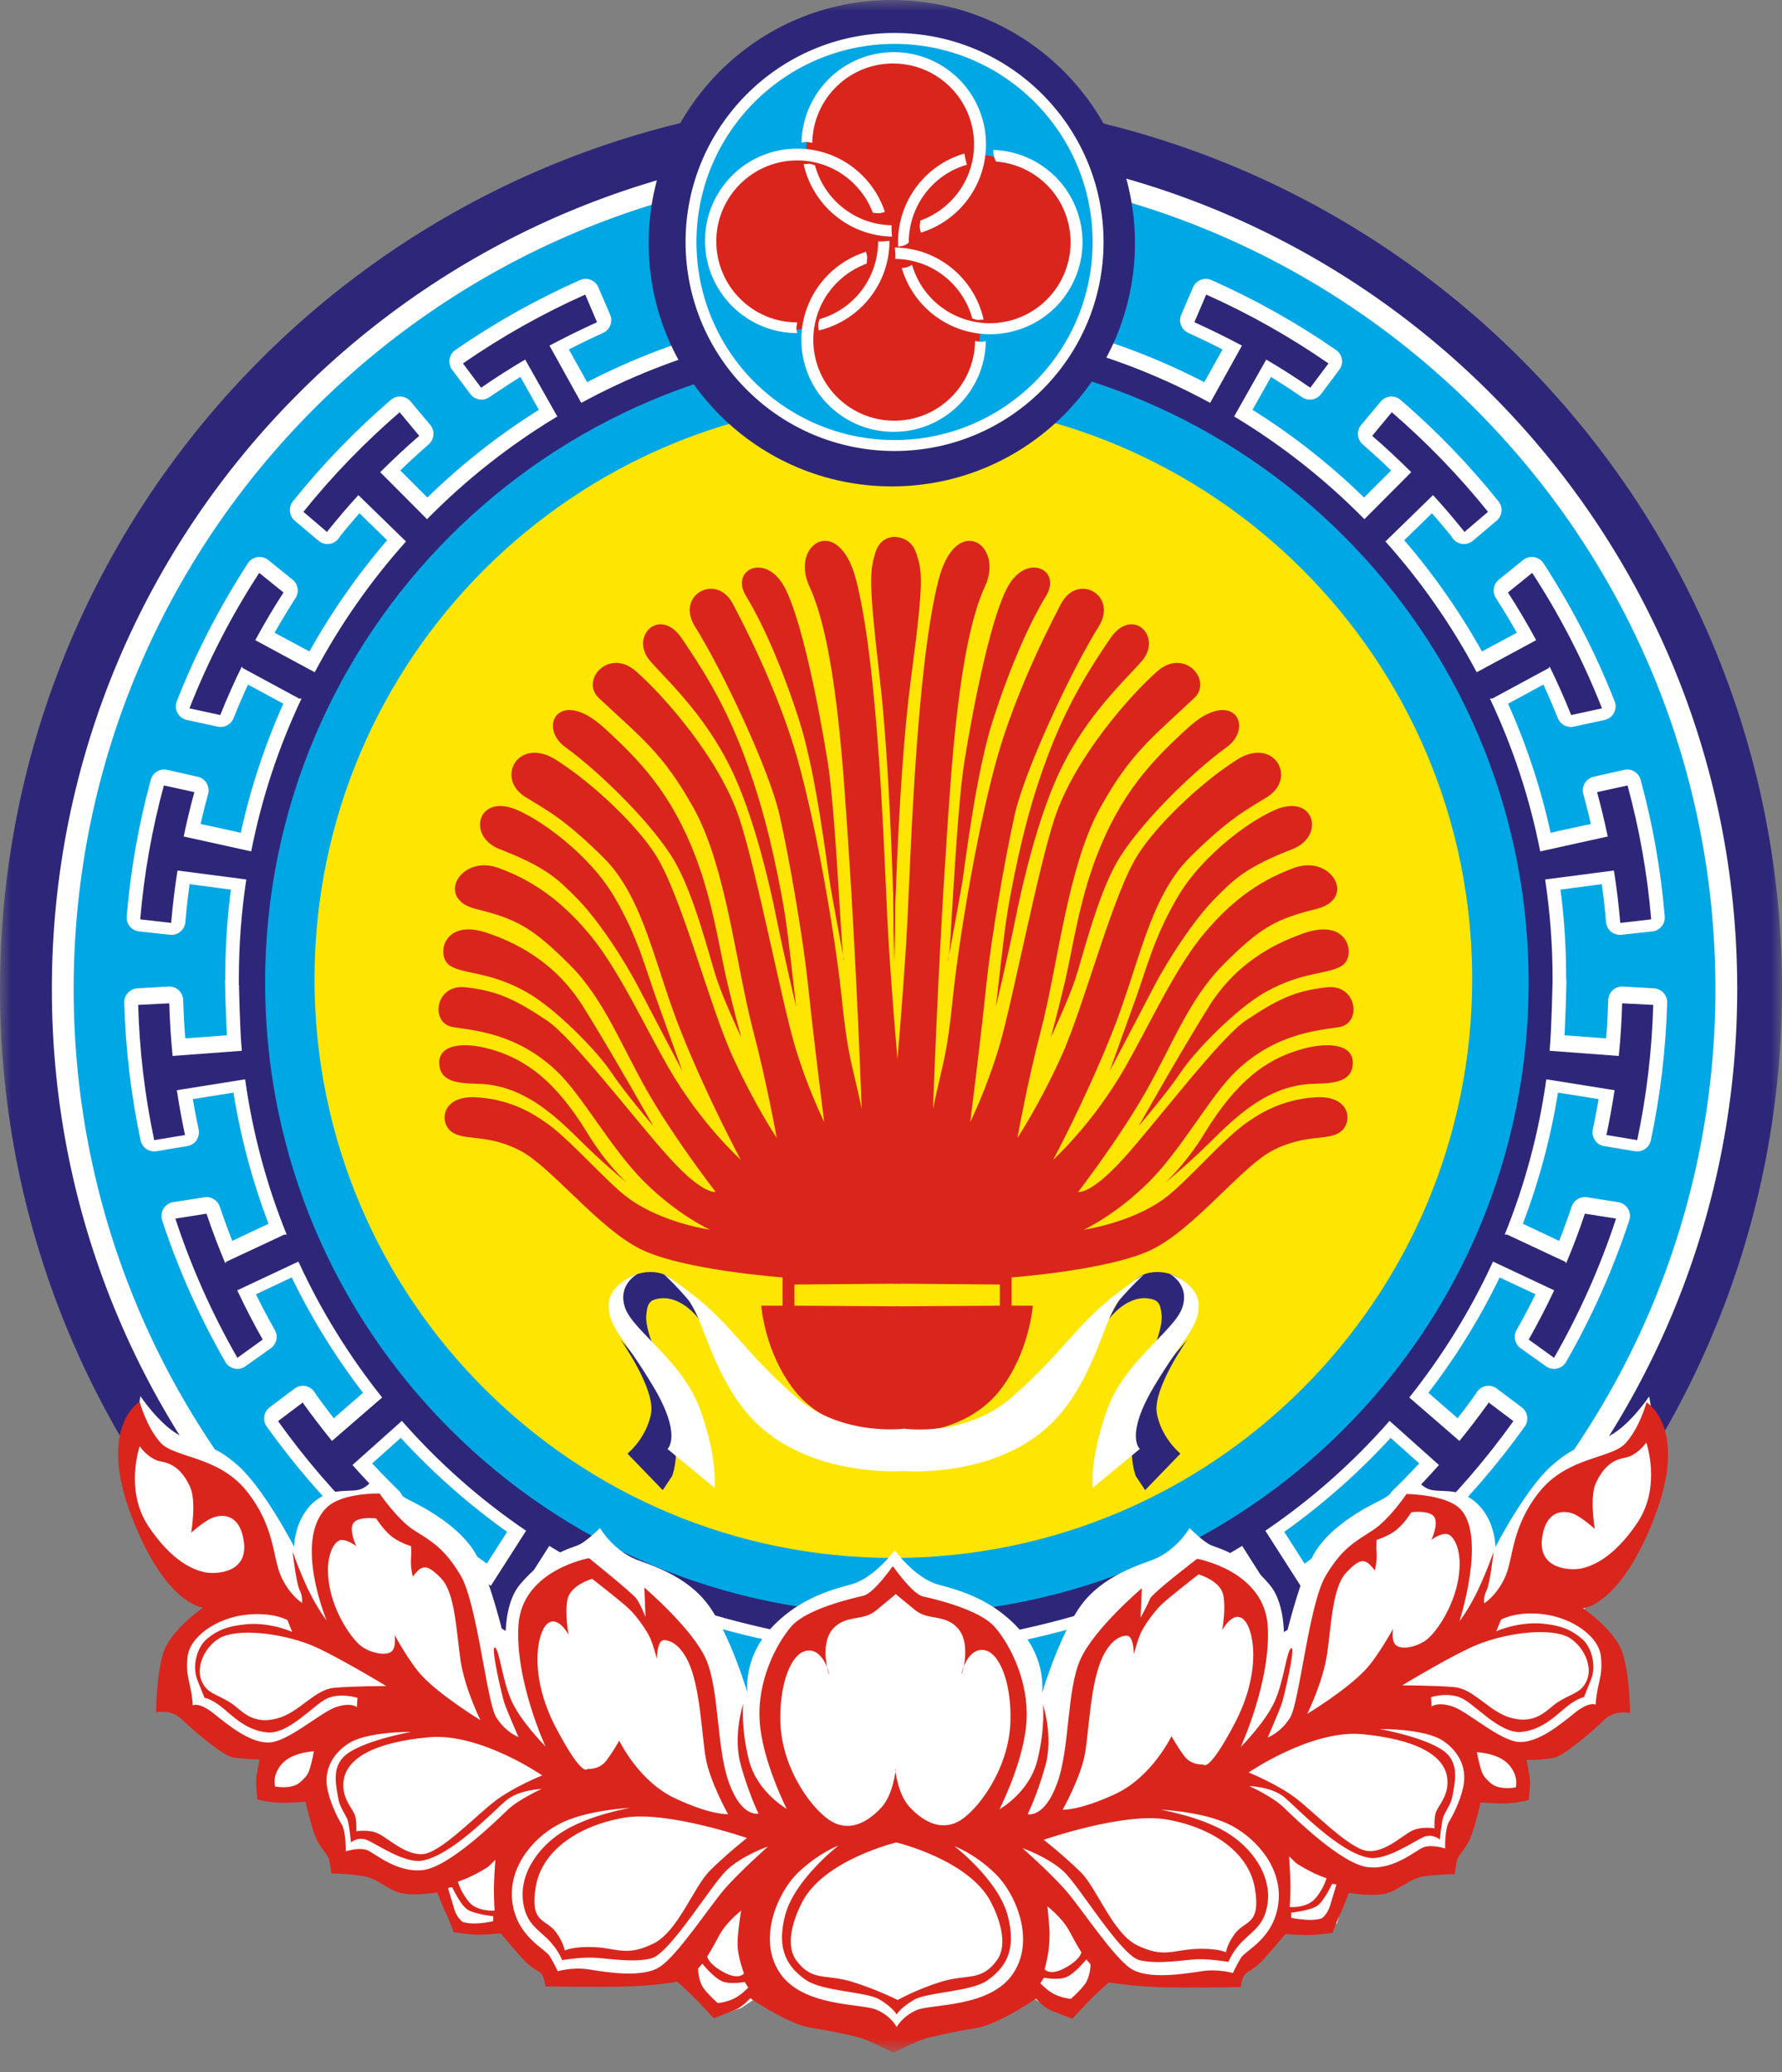
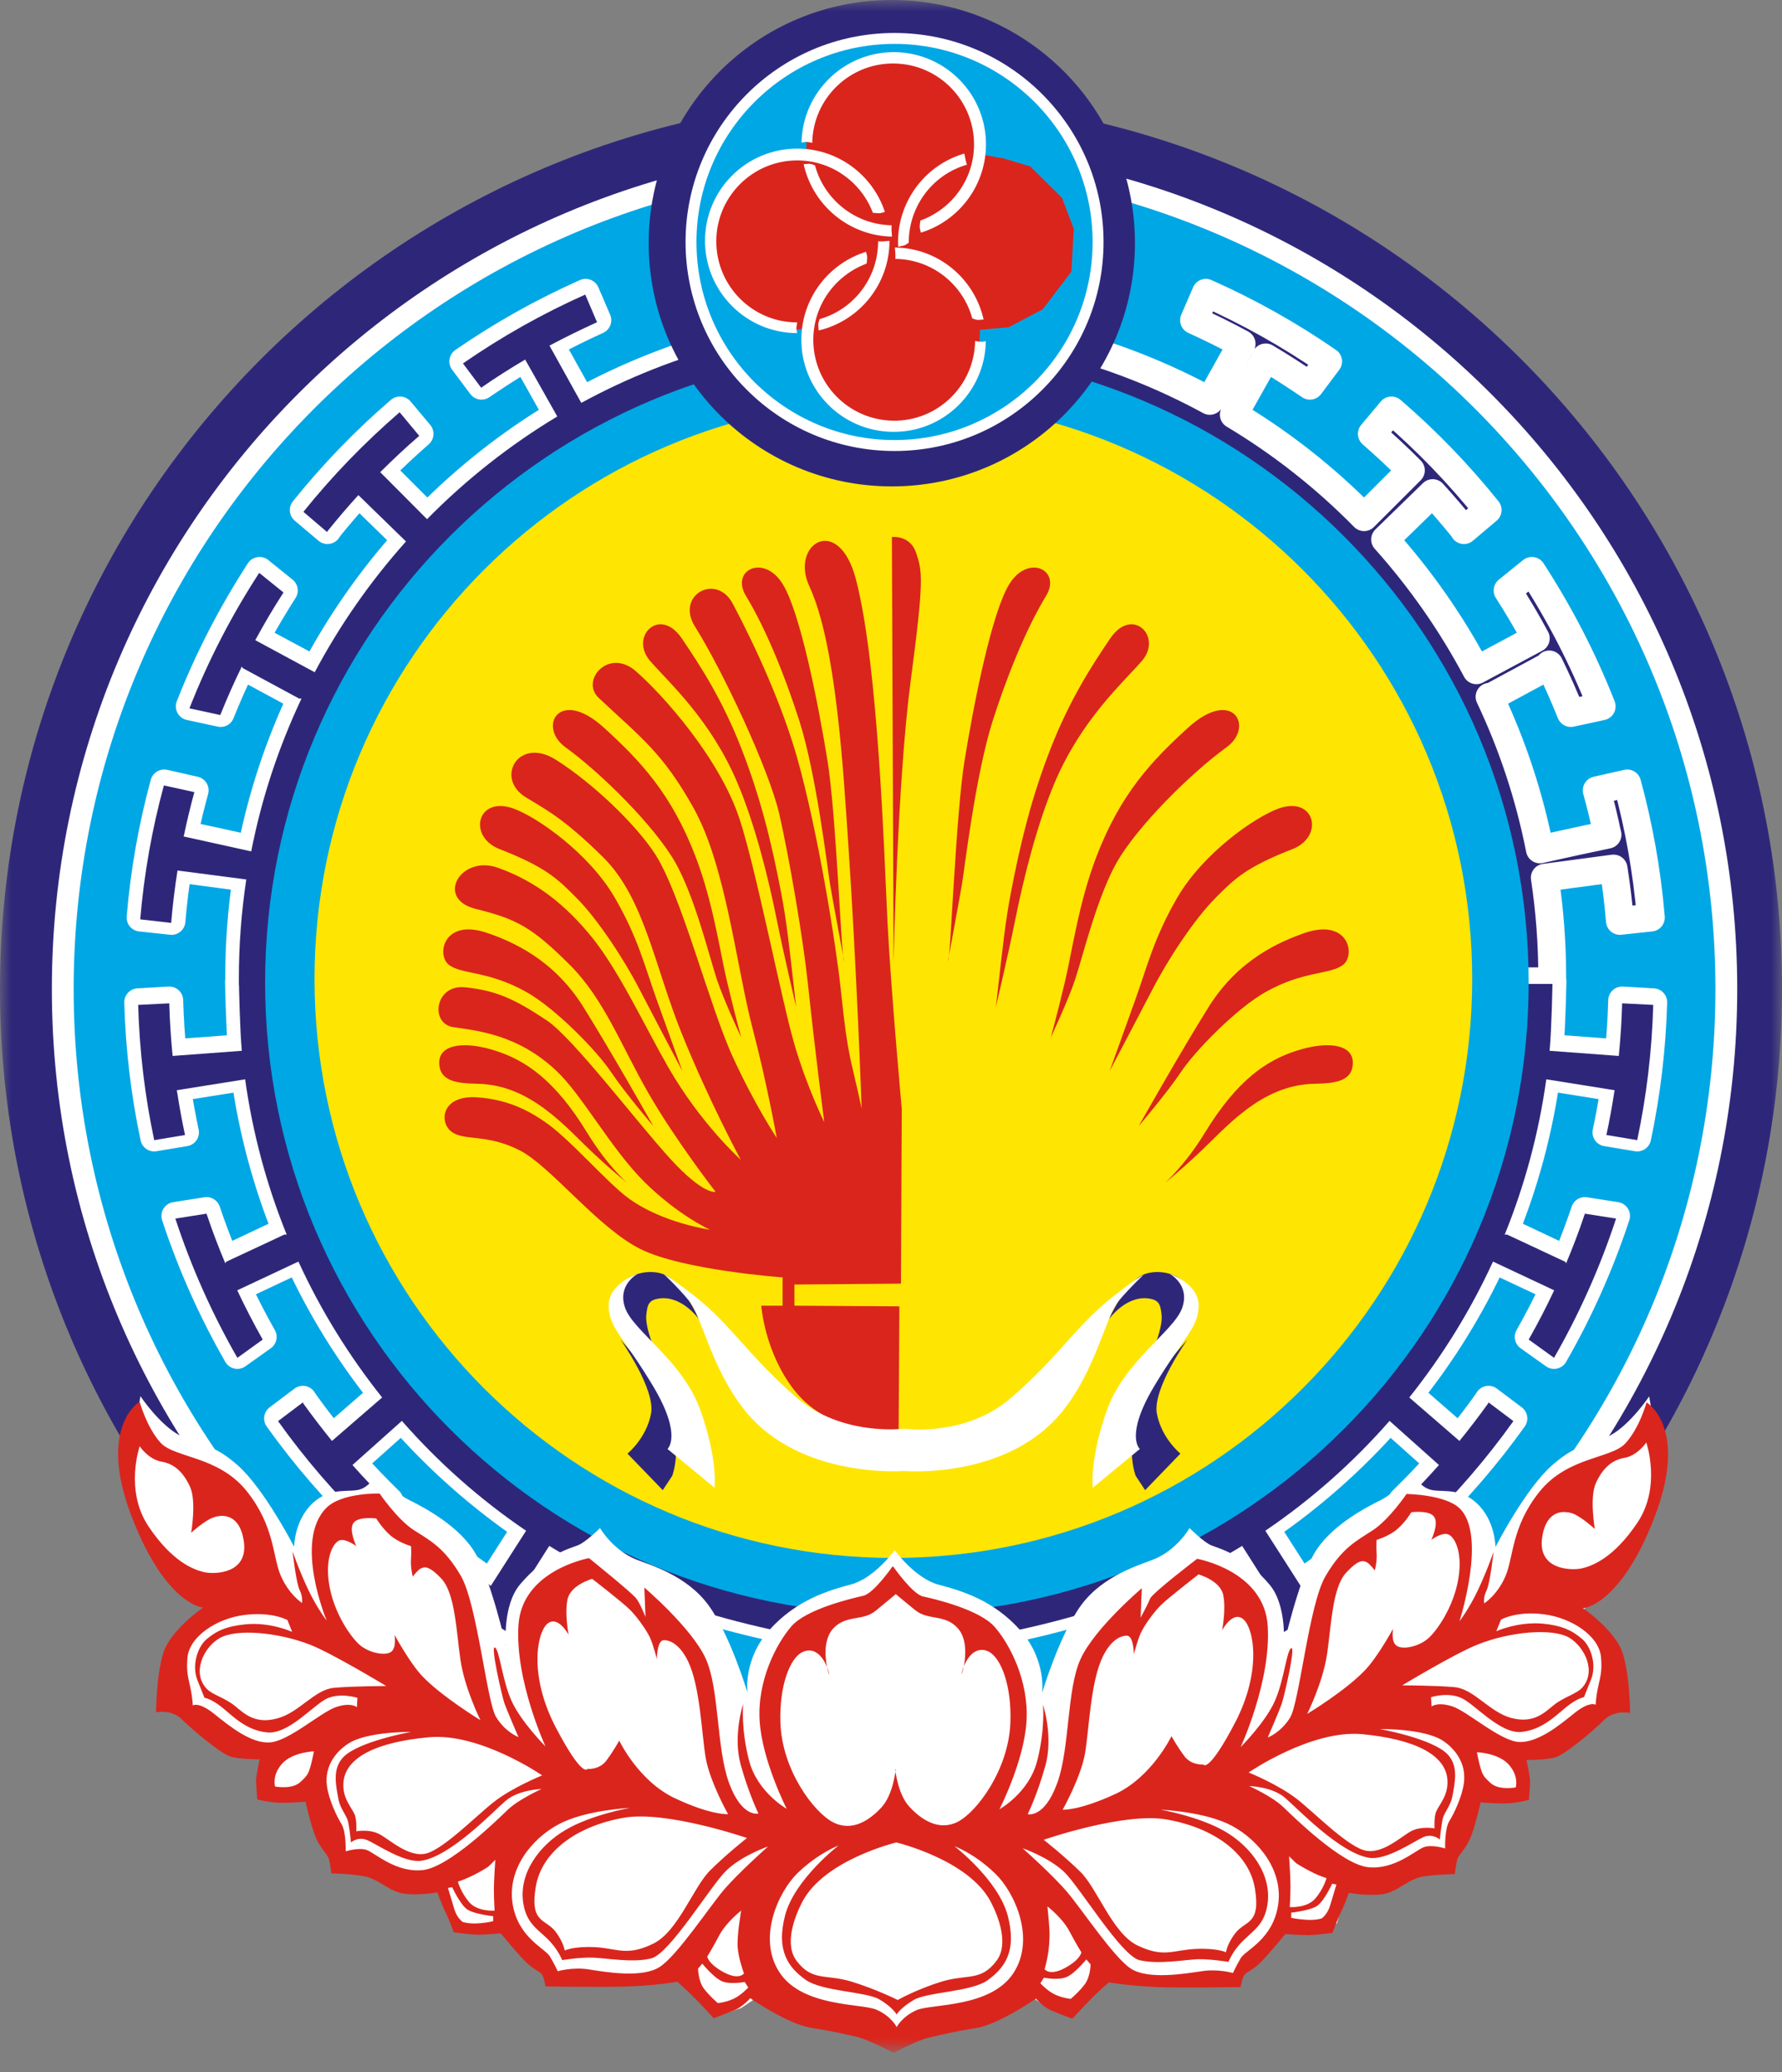
<svg xmlns="http://www.w3.org/2000/svg" width="80" height="93" viewBox="0 0 80 93" fill="none">
  <rect x="0" y="0" width="80" height="93" fill="#808080" stroke="none" />
  <mask id="mask0_887_40937" style="mask-type:luminance" maskUnits="userSpaceOnUse" x="0" y="0" width="80" height="93">
    <path d="M80 0H0V92.13H80V0Z" fill="white" />
  </mask>
  <g mask="url(#mask0_887_40937)">
    <path fill-rule="evenodd" clip-rule="evenodd" d="M80 44.39C80 66.47 62.092 84.371 40 84.371C17.909 84.371 0 66.47 0 44.39C0 22.31 17.909 4.4 40 4.4C62.092 4.4 80 22.31 80 44.39Z" fill="#2E2779" />
    <path fill-rule="evenodd" clip-rule="evenodd" d="M77.501 44.391C77.501 65.001 60.783 81.711 40.16 81.711C19.536 81.711 2.818 65.001 2.818 44.391C2.818 23.77 19.536 7.061 40.16 7.061C60.783 7.061 77.501 23.77 77.501 44.391Z" fill="#00A7E5" />
    <path fill-rule="evenodd" clip-rule="evenodd" d="M11.292 38.121C11.765 35.721 12.531 33.421 13.551 31.271L13.441 31.261L10.905 29.891L10.872 29.821C10.523 30.531 10.2 31.261 9.904 32.001L8.518 31.701C9.36 29.561 10.413 27.531 11.652 25.621L12.742 26.501C12.294 27.201 11.871 27.911 11.475 28.651L14.144 30.081C15.27 27.961 16.649 25.991 18.241 24.211L16.104 22.131C15.627 22.661 15.167 23.191 14.725 23.741C14.69 23.791 14.736 23.751 14.702 23.791L13.636 22.891C14.937 21.271 16.383 19.771 17.956 18.421L18.835 19.471C18.231 20.001 17.647 20.541 17.083 21.111L19.185 23.211C20.927 21.441 22.891 19.891 25.032 18.611L23.599 16.061L23.602 16.041C22.924 16.441 22.261 16.871 21.615 17.311L20.798 16.221C22.519 15.031 24.356 14.001 26.288 13.141L26.817 14.371C26.091 14.701 25.379 15.051 24.682 15.431L26.11 17.991C30.282 15.721 35.064 14.431 40.148 14.431L40.131 44.111H10.739C10.738 44.021 10.738 43.921 10.738 43.831C10.738 42.321 10.852 40.841 11.071 39.391L7.998 38.981H7.983C7.861 39.761 7.766 40.541 7.699 41.331L6.31 41.181C6.484 39.111 6.843 37.101 7.372 35.161L8.74 35.471C8.566 36.101 8.411 36.741 8.275 37.391L8.255 37.461L9.616 37.751L11.292 38.121Z" fill="#2E2779" stroke="white" stroke-width="1.25" stroke-linecap="round" stroke-linejoin="round" />
    <path d="M77.99 44.39C77.99 54.83 73.756 64.29 66.911 71.13C60.066 77.97 50.608 82.2 40.16 82.2C29.711 82.2 20.252 77.97 13.407 71.13C6.562 64.29 2.328 54.83 2.328 44.39C2.328 33.94 6.562 24.49 13.407 17.65C20.252 10.8 29.71 6.57 40.158 6.57C50.607 6.57 60.066 10.8 66.911 17.65C73.756 24.49 77.989 33.94 77.99 44.39ZM77.011 44.39C77.011 34.22 72.886 25.01 66.216 18.34C59.547 11.67 50.334 7.55 40.159 7.55C29.985 7.55 20.772 11.67 14.102 18.34C7.432 25.01 3.307 34.22 3.307 44.39C3.307 54.56 7.432 63.77 14.102 70.43C20.772 77.1 29.984 81.23 40.159 81.23C50.333 81.23 59.547 77.1 66.216 70.43C72.886 63.77 77.011 54.56 77.011 44.39Z" fill="white" />
    <path fill-rule="evenodd" clip-rule="evenodd" d="M11.005 48.321L9.311 48.591L7.935 48.811L7.951 48.871C8.05 49.531 8.169 50.181 8.306 50.821L6.923 51.051C6.505 49.081 6.26 47.051 6.203 44.981L7.599 44.901C7.621 45.701 7.671 46.491 7.75 47.271H7.764L10.856 47.041C10.763 46.051 10.728 44.041 10.728 44.041H26.258H40.206V73.811C35.13 73.521 28.695 71.751 24.659 69.251L23.088 71.731C23.763 72.151 24.454 72.541 25.16 72.901L24.561 74.111C22.681 73.141 20.906 72.001 19.255 70.721L20.132 69.671C20.752 70.161 21.39 70.621 22.045 71.061L22.042 71.041L23.617 68.581C21.553 67.171 19.679 65.511 18.041 63.651L15.823 65.631C16.354 66.231 16.907 66.801 17.48 67.361L16.542 68.361C15.048 66.921 13.689 65.351 12.482 63.661L13.597 62.821C13.629 62.861 13.586 62.821 13.618 62.861C14.028 63.441 14.457 64.001 14.903 64.551L17.155 62.591C15.666 60.731 14.401 58.691 13.397 56.501L10.651 57.791C11.004 58.541 11.386 59.281 11.794 60.001L10.656 60.811C9.527 58.841 8.59 56.751 7.872 54.571L9.272 54.351C9.526 55.101 9.807 55.851 10.115 56.581L10.152 56.511L12.761 55.281L12.871 55.291C11.975 53.081 11.341 50.741 11.005 48.321Z" fill="#2E2779" stroke="white" stroke-width="1.25" stroke-linecap="round" stroke-linejoin="round" />
    <path fill-rule="evenodd" clip-rule="evenodd" d="M11.278 38.211C11.75 35.801 12.516 33.511 13.536 31.351H13.426L10.891 29.981L10.857 29.911C10.509 30.621 10.185 31.351 9.889 32.091L8.504 31.791C9.345 29.651 10.398 27.611 11.637 25.711L12.727 26.591C12.279 27.281 11.856 28.001 11.46 28.731L14.129 30.171C15.255 28.051 16.634 26.081 18.226 24.301L16.089 22.221C15.612 22.741 15.153 23.281 14.71 23.831C14.675 23.871 14.722 23.831 14.687 23.881L13.621 22.971C14.922 21.351 16.368 19.861 17.941 18.501L18.821 19.561C18.217 20.081 17.632 20.631 17.069 21.191L19.171 23.301C20.912 21.531 22.876 19.981 25.018 18.691L23.584 16.151L23.588 16.131C22.909 16.531 22.246 16.951 21.6 17.401L20.783 16.311C22.504 15.121 24.341 14.081 26.273 13.221L26.803 14.461C26.077 14.791 25.364 15.141 24.668 15.511L26.095 18.081C30.267 15.811 35.049 14.521 40.133 14.521L40.116 44.201H10.724C10.723 44.101 10.723 44.011 10.723 43.921C10.723 42.411 10.837 40.921 11.057 39.471L7.983 39.071H7.969C7.846 39.841 7.751 40.631 7.684 41.421L6.295 41.261C6.469 39.201 6.829 37.191 7.357 35.251L8.725 35.551C8.551 36.191 8.396 36.831 8.26 37.481L8.241 37.541L9.601 37.841L11.278 38.211Z" fill="#2E2779" />
    <path fill-rule="evenodd" clip-rule="evenodd" d="M11.005 48.44L9.311 48.71L7.935 48.93L7.951 49C8.05 49.65 8.169 50.3 8.306 50.94L6.923 51.17C6.505 49.2 6.26 47.17 6.203 45.1L7.599 45.03C7.621 45.82 7.671 46.61 7.75 47.39H7.764L10.856 47.16C10.763 46.17 10.728 44.16 10.728 44.16H26.258H40.206V73.93C35.13 73.64 28.695 71.88 24.658 69.38L23.089 71.85C23.763 72.27 24.454 72.66 25.16 73.03L24.561 74.23C22.681 73.26 20.906 72.13 19.255 70.84L20.133 69.8C20.752 70.28 21.39 70.74 22.045 71.18L22.043 71.16L23.618 68.7C21.553 67.3 19.68 65.64 18.041 63.77L15.823 65.75C16.354 66.35 16.907 66.93 17.48 67.48L16.542 68.49C15.048 67.05 13.689 65.47 12.482 63.78L13.597 62.94C13.629 62.98 13.586 62.94 13.618 62.99C14.028 63.56 14.457 64.12 14.903 64.67L17.155 62.72C15.666 60.85 14.401 58.81 13.397 56.62L10.651 57.91C11.004 58.66 11.386 59.4 11.794 60.12L10.656 60.94C9.527 58.97 8.59 56.88 7.872 54.69L9.272 54.47C9.526 55.23 9.807 55.97 10.115 56.7L10.152 56.63L12.761 55.41H12.871C11.975 53.2 11.341 50.86 11.005 48.44Z" fill="#2E2779" />
    <path fill-rule="evenodd" clip-rule="evenodd" d="M69.13 38.121L70.806 37.751L72.167 37.461L72.147 37.391C72.012 36.741 71.856 36.101 71.682 35.471L73.051 35.161C73.579 37.101 73.938 39.111 74.113 41.181L72.723 41.331C72.657 40.541 72.562 39.761 72.439 38.981H72.424L69.351 39.391C69.57 40.841 69.684 42.321 69.684 43.831C69.684 43.921 69.684 44.021 69.683 44.111H40.292L40.274 14.431C45.358 14.431 50.14 15.721 54.312 17.991L55.74 15.431C55.043 15.051 54.331 14.701 53.605 14.371L54.135 13.141C56.067 14.001 57.904 15.031 59.624 16.221L58.807 17.311C58.161 16.871 57.498 16.441 56.82 16.041L56.823 16.061L55.39 18.611C57.531 19.891 59.496 21.441 61.237 23.211L63.339 21.111C62.775 20.541 62.191 20.001 61.587 19.471L62.467 18.421C64.039 19.771 65.485 21.271 66.786 22.891L65.72 23.791C65.686 23.751 65.732 23.791 65.698 23.741C65.255 23.191 64.796 22.661 64.318 22.131L62.181 24.211C63.773 25.991 65.152 27.961 66.279 30.081L68.947 28.651C68.552 27.911 68.129 27.201 67.681 26.501L68.77 25.621C70.009 27.531 71.063 29.561 71.904 31.701L70.519 32.001C70.222 31.261 69.899 30.531 69.551 29.821L69.517 29.891L66.982 31.261L66.871 31.271C67.891 33.421 68.657 35.721 69.13 38.121Z" fill="#2E2779" stroke="white" stroke-width="1.25" stroke-linecap="round" stroke-linejoin="round" />
    <path fill-rule="evenodd" clip-rule="evenodd" d="M69.418 48.321C69.082 50.741 68.448 53.081 67.551 55.291L67.662 55.281L70.271 56.511L70.308 56.581C70.616 55.851 70.897 55.101 71.151 54.351L72.551 54.571C71.832 56.751 70.896 58.841 69.766 60.811L68.628 60.001C69.037 59.281 69.419 58.541 69.772 57.791L67.026 56.501C66.022 58.691 64.756 60.731 63.268 62.591L65.52 64.551C65.966 64.001 66.394 63.441 66.805 62.861C66.837 62.821 66.793 62.861 66.825 62.821L67.941 63.661C66.733 65.351 65.374 66.921 63.881 68.361L62.943 67.361C63.516 66.801 64.069 66.231 64.599 65.631L62.382 63.651C60.743 65.511 58.87 67.171 56.805 68.581L58.38 71.041L58.378 71.061C59.032 70.621 59.67 70.161 60.29 69.671L61.167 70.721C59.517 72.001 57.742 73.141 55.862 74.111L55.263 72.901C55.969 72.541 56.66 72.151 57.334 71.731L55.764 69.251C51.727 71.751 45.292 73.521 40.217 73.811V44.041H54.165H69.695C69.695 44.041 69.659 46.051 69.567 47.041L72.658 47.271H72.673C72.751 46.491 72.802 45.701 72.823 44.901L74.219 44.981C74.162 47.051 73.917 49.081 73.5 51.051L72.117 50.821C72.254 50.181 72.373 49.531 72.472 48.871L72.487 48.811L71.112 48.591L69.418 48.321Z" fill="#2E2779" stroke="white" stroke-width="1.25" stroke-linecap="round" stroke-linejoin="round" />
-     <path fill-rule="evenodd" clip-rule="evenodd" d="M69.145 38.211L70.821 37.841L72.182 37.541L72.163 37.481C72.027 36.831 71.872 36.191 71.698 35.551L73.066 35.251C73.594 37.191 73.954 39.201 74.128 41.261L72.739 41.421C72.672 40.631 72.577 39.841 72.454 39.071H72.439L69.366 39.471C69.586 40.921 69.7 42.411 69.7 43.921C69.7 44.011 69.7 44.101 69.699 44.201H40.307L40.29 14.521C45.374 14.521 50.156 15.811 54.328 18.081L55.755 15.511C55.059 15.141 54.346 14.791 53.62 14.461L54.15 13.221C56.082 14.081 57.919 15.121 59.64 16.311L58.823 17.401C58.177 16.951 57.514 16.531 56.835 16.131L56.839 16.151L55.405 18.691C57.547 19.981 59.511 21.531 61.252 23.301L63.354 21.191C62.79 20.631 62.206 20.081 61.602 19.561L62.482 18.501C64.055 19.861 65.501 21.351 66.802 22.971L65.736 23.881C65.701 23.831 65.747 23.871 65.713 23.831C65.27 23.281 64.811 22.741 64.334 22.221L62.197 24.301C63.789 26.081 65.168 28.051 66.294 30.171L68.963 28.731C68.567 28.001 68.144 27.281 67.696 26.591L68.786 25.711C70.025 27.611 71.078 29.651 71.919 31.791L70.534 32.091C70.238 31.351 69.914 30.621 69.566 29.911L69.532 29.981L66.997 31.351H66.887C67.907 33.511 68.673 35.801 69.145 38.211Z" fill="#2E2779" />
    <path fill-rule="evenodd" clip-rule="evenodd" d="M69.418 48.44C69.082 50.86 68.448 53.2 67.551 55.41H67.662L70.271 56.63L70.308 56.7C70.616 55.97 70.897 55.23 71.151 54.47L72.551 54.69C71.832 56.88 70.896 58.97 69.766 60.94L68.628 60.12C69.037 59.4 69.419 58.66 69.772 57.91L67.026 56.62C66.022 58.81 64.756 60.85 63.268 62.72L65.52 64.67C65.966 64.12 66.394 63.56 66.805 62.99C66.837 62.94 66.793 62.98 66.825 62.94L67.941 63.78C66.733 65.47 65.374 67.05 63.881 68.49L62.943 67.48C63.516 66.93 64.069 66.35 64.599 65.75L62.382 63.77C60.743 65.64 58.87 67.3 56.805 68.7L58.38 71.16L58.378 71.18C59.033 70.74 59.67 70.28 60.29 69.8L61.167 70.84C59.517 72.13 57.742 73.26 55.862 74.23L55.263 73.03C55.969 72.66 56.66 72.27 57.334 71.85L55.764 69.38C51.728 71.88 45.292 73.64 40.217 73.93V44.16H54.165H69.695C69.695 44.16 69.659 46.17 69.567 47.16L72.658 47.39H72.673C72.751 46.61 72.802 45.82 72.823 45.03L74.219 45.1C74.162 47.17 73.917 49.2 73.5 51.17L72.117 50.94C72.254 50.3 72.373 49.65 72.472 49L72.487 48.93L71.112 48.71L69.418 48.44Z" fill="#2E2779" />
    <path fill-rule="evenodd" clip-rule="evenodd" d="M68.627 44.1C68.627 59.76 55.929 72.45 40.265 72.45C24.6 72.45 11.902 59.76 11.902 44.1C11.902 28.44 24.6 15.75 40.265 15.75C55.929 15.75 68.627 28.44 68.627 44.1Z" fill="#00A7E5" />
    <path fill-rule="evenodd" clip-rule="evenodd" d="M66.092 43.941C66.092 58.291 54.458 69.921 40.106 69.921C25.754 69.921 14.12 58.291 14.12 43.941C14.12 29.591 25.754 17.961 40.106 17.961C54.458 17.961 66.092 29.591 66.092 43.941Z" fill="#FFE502" />
    <path fill-rule="evenodd" clip-rule="evenodd" d="M40.448 57.61L35.664 57.65V58.6L40.377 58.63L40.341 64.34C40.341 64.34 37.33 64.51 35.664 62.4C34.32 60.69 34.176 58.6 34.176 58.6H35.133V57.33C35.133 57.33 30.668 57.01 28.755 56.06C26.841 55.11 24.715 52.33 23.333 51.63C21.81 50.85 20.792 51.24 20.231 50.76C19.719 50.33 19.825 49.13 21.451 49.25C22.994 49.36 23.975 50.02 24.432 50.33C25.551 51.07 27.261 53.1 28.259 53.81C29.782 54.9 31.873 55.19 31.873 55.19C31.873 55.19 30.448 54.55 28.923 53.04C27.398 51.52 26.139 49.14 24.958 48.04C23.227 46.42 21.424 46.26 20.357 46.1C19.289 45.95 19.516 44.16 20.888 44.31C22.261 44.46 23.048 44.8 24.538 45.79C25.707 46.56 28.548 50.31 30.066 51.98C31.584 53.65 32.125 53.49 32.125 53.49C32.125 53.49 30.329 51.18 29.109 49.06C27.889 46.94 27.125 44.84 25.566 43.29C23.881 41.61 23.179 41.24 21.349 40.79C19.519 40.33 20.688 38.34 22.366 38.95C24.043 39.55 25.373 40.58 26.593 42.09C27.813 43.61 28.967 46.1 29.99 47.88C31.448 50.43 33.255 52.05 33.255 52.05C33.255 52.05 31.819 49.4 30.6 46.37C29.38 43.34 28.922 40.31 27.093 38.49C25.263 36.68 24.467 36.32 23.585 35.77C22.214 34.91 23.28 33.04 24.958 34.1C26.635 35.16 28.587 37.04 29.428 38.36C30.597 40.19 31.837 45.12 32.9 47.44C33.898 49.62 34.87 51.07 34.87 51.07C34.87 51.07 34.428 48.6 33.802 46.22C33.042 43.32 32.597 38.87 31.129 36.25C29.747 33.78 28.79 33.12 26.877 31.32C26.042 30.54 27.322 29.06 28.542 30.12C29.762 31.18 32.298 34.03 33.192 36.73C33.946 39 35.087 44.9 35.664 46.87C36.242 48.84 37.004 50.36 37.004 50.36C37.004 50.36 36.598 47.26 36.267 44.13C36.054 42.13 35.456 38.62 34.991 36.56C34.536 34.55 32.434 30.08 31.199 28.12C30.314 26.71 32.156 25.69 32.9 27.1C33.982 29.14 35.133 31.71 35.784 34C36.701 37.23 37.526 42.3 37.767 44.6C38.074 47.55 38.189 47.43 38.682 49.75C38.682 49.75 38.463 43.46 38.074 37.76C37.856 34.57 37.538 28.9 36.337 26.32C35.452 24.42 37.649 23.01 38.428 26.01C39.435 29.87 39.693 38.39 39.845 41.42C39.998 44.45 40.483 49.76 40.483 49.76L40.448 57.61Z" fill="#DA251D" />
    <path fill-rule="evenodd" clip-rule="evenodd" d="M28.134 53.07C28.134 53.07 27.247 52.29 26.374 50.86C24.895 48.43 23.557 47.58 22.254 47.16C20.906 46.72 19.719 46.84 19.719 47.69C19.719 48.53 20.506 48.62 21.409 48.64C23.874 48.67 25.453 50.67 26.726 51.84C27.641 52.69 28.134 53.07 28.134 53.07Z" fill="#DA251D" />
    <path fill-rule="evenodd" clip-rule="evenodd" d="M29.331 50.541C29.331 50.541 27.359 47.051 26.162 45.151C24.83 43.041 22.974 42.251 21.902 41.881C19.895 41.171 19.566 42.891 20.176 43.321C20.775 43.741 21.937 43.571 23.627 44.521C24.933 45.251 26.796 47.161 27.43 48.111C28.064 49.061 29.331 50.541 29.331 50.541Z" fill="#DA251D" />
    <path fill-rule="evenodd" clip-rule="evenodd" d="M30.634 48.069C30.634 48.069 29.927 46.109 29.472 44.839C28.944 43.359 28.634 42.069 27.606 40.299C26.444 38.289 24.103 36.659 23.029 36.279C21.409 35.719 20.986 37.549 22.43 38.109C24.506 38.919 25.029 39.439 25.881 40.299C26.831 41.249 28.022 43.069 28.698 44.379C29.226 45.399 30.634 48.069 30.634 48.069Z" fill="#DA251D" />
    <path fill-rule="evenodd" clip-rule="evenodd" d="M33.275 46.559C33.275 46.559 32.993 45.539 32.641 44.059C32.319 42.709 32.026 40.539 31.232 38.459C30.141 35.609 28.737 34.139 27.113 32.659C25.106 30.829 24.12 32.619 25.387 33.539C26.979 34.689 29.391 37.079 30.317 38.709C31.197 40.259 31.842 42.929 32.183 43.959C32.5 44.909 33.275 46.559 33.275 46.559Z" fill="#DA251D" />
    <path fill-rule="evenodd" clip-rule="evenodd" d="M30.599 28.64C31.442 29.88 32.424 31.39 33.275 33.57C34.156 35.82 34.648 37.87 35.071 40.08C35.319 41.38 35.423 42.37 35.74 45.19C35.74 45.19 35.177 42.79 34.895 41.39C34.472 39.27 33.871 36.941 33.099 35.12C31.902 32.3 30.046 30.65 29.191 29.67C28.24 28.57 29.613 27.2 30.599 28.64Z" fill="#DA251D" />
    <path fill-rule="evenodd" clip-rule="evenodd" d="M37.889 43.111C37.783 43.221 37.547 36.591 37.149 34.141C36.727 31.531 35.922 27.481 35.142 26.221C34.297 24.841 32.783 25.581 33.487 26.741C34.443 28.321 35.29 30.491 35.882 32.341C36.656 34.771 37.149 38.991 37.255 39.631C37.36 40.261 37.889 43.111 37.889 43.111Z" fill="#DA251D" />
-     <path fill-rule="evenodd" clip-rule="evenodd" d="M40.247 24.1C40.247 24.1 39.533 24 39.296 24.81C39.05 25.65 38.979 26 39.507 30.55C40.035 35.09 40.18 43.22 40.18 43.22L40.247 24.1Z" fill="#DA251D" />
-     <path fill-rule="evenodd" clip-rule="evenodd" d="M40.133 57.61L44.886 57.65V58.6L40.203 58.63L40.238 64.34C40.238 64.34 43.231 64.51 44.886 62.4C46.222 60.69 46.365 58.6 46.365 58.6H45.415V57.33C45.415 57.33 49.851 57.01 51.752 56.06C53.654 55.11 55.767 52.33 57.14 51.63C58.653 50.85 59.666 51.24 60.223 50.76C60.731 50.33 60.626 49.13 59.01 49.25C57.477 49.36 56.502 50.02 56.048 50.33C54.936 51.07 53.236 53.1 52.246 53.81C50.731 54.9 48.654 55.19 48.654 55.19C48.654 55.19 50.07 54.55 51.585 53.04C53.101 51.52 54.352 49.14 55.525 48.04C57.246 46.42 59.037 46.26 60.098 46.1C61.158 45.95 60.933 44.16 59.569 44.31C58.206 44.46 57.423 44.8 55.943 45.79C54.781 46.56 51.958 50.31 50.45 51.98C48.941 53.65 48.404 53.49 48.404 53.49C48.404 53.49 50.188 51.18 51.401 49.06C52.613 46.94 53.372 44.84 54.922 43.29C56.595 41.61 57.293 41.24 59.112 40.79C60.93 40.33 59.768 38.34 58.101 38.95C56.435 39.55 55.113 40.58 53.9 42.09C52.688 43.61 51.542 46.1 50.525 47.88C49.077 50.43 47.281 52.05 47.281 52.05C47.281 52.05 48.707 49.4 49.919 46.37C51.131 43.34 51.586 40.31 53.404 38.49C55.222 36.68 56.013 36.32 56.889 35.77C58.252 34.91 57.192 33.04 55.525 34.1C53.859 35.16 51.92 37.04 51.084 38.36C49.922 40.19 48.689 45.12 47.633 47.44C46.641 49.62 45.676 51.07 45.676 51.07C45.676 51.07 46.115 48.6 46.737 46.22C47.492 43.32 47.934 38.87 49.394 36.25C50.767 33.78 51.717 33.12 53.619 31.32C54.448 30.54 53.176 29.06 51.964 30.12C50.752 31.18 48.232 34.03 47.343 36.73C46.593 39 45.46 44.9 44.886 46.87C44.312 48.84 43.555 50.36 43.555 50.36C43.555 50.36 43.959 47.26 44.287 44.13C44.499 42.13 45.093 38.62 45.555 36.56C46.008 34.55 48.097 30.08 49.323 28.12C50.203 26.71 48.372 25.69 47.633 27.1C46.557 29.14 45.415 31.71 44.767 34C43.856 37.23 43.036 42.3 42.797 44.6C42.492 47.55 42.378 47.43 41.888 49.75C41.888 49.75 42.105 43.46 42.492 37.76C42.708 34.57 43.025 28.9 44.218 26.32C45.098 24.42 42.914 23.01 42.14 26.01C41.139 29.87 40.883 38.39 40.732 41.42C40.58 44.45 40.098 49.76 40.098 49.76L40.133 57.61Z" fill="#DA251D" />
    <path fill-rule="evenodd" clip-rule="evenodd" d="M52.316 53.07C52.316 53.07 53.203 52.29 54.077 50.86C55.556 48.43 56.894 47.58 58.197 47.16C59.545 46.72 60.732 46.84 60.732 47.69C60.732 48.53 59.944 48.62 59.042 48.64C56.577 48.67 54.998 50.67 53.725 51.84C52.809 52.69 52.316 53.07 52.316 53.07Z" fill="#DA251D" />
    <path fill-rule="evenodd" clip-rule="evenodd" d="M51.119 50.539C51.119 50.539 53.091 47.049 54.288 45.149C55.62 43.039 57.476 42.259 58.548 41.879C60.555 41.179 60.883 42.889 60.273 43.319C59.675 43.749 58.513 43.569 56.823 44.519C55.517 45.249 53.654 47.159 53.02 48.109C52.386 49.059 51.119 50.539 51.119 50.539Z" fill="#DA251D" />
    <path fill-rule="evenodd" clip-rule="evenodd" d="M49.816 48.069C49.816 48.069 50.523 46.109 50.978 44.839C51.506 43.359 51.817 42.069 52.844 40.299C54.006 38.289 56.347 36.659 57.422 36.279C59.041 35.719 59.464 37.549 58.02 38.109C55.944 38.919 55.421 39.439 54.57 40.299C53.619 41.249 52.428 43.069 51.752 44.379C51.224 45.399 49.816 48.069 49.816 48.069Z" fill="#DA251D" />
    <path fill-rule="evenodd" clip-rule="evenodd" d="M47.175 46.559C47.175 46.559 47.457 45.539 47.809 44.059C48.13 42.709 48.423 40.539 49.217 38.459C50.309 35.609 51.713 34.139 53.337 32.659C55.344 30.829 56.33 32.619 55.062 33.539C53.471 34.689 51.059 37.079 50.133 38.709C49.253 40.259 48.608 42.929 48.267 43.959C47.95 44.909 47.175 46.559 47.175 46.559Z" fill="#DA251D" />
    <path fill-rule="evenodd" clip-rule="evenodd" d="M49.851 28.64C49.008 29.88 48.026 31.4 47.175 33.57C46.294 35.82 45.802 37.87 45.379 40.08C45.131 41.38 45.027 42.37 44.71 45.19C44.71 45.19 45.273 42.79 45.555 41.39C45.978 39.27 46.579 36.941 47.351 35.12C48.548 32.3 50.403 30.65 51.259 29.67C52.21 28.57 50.837 27.2 49.851 28.64Z" fill="#DA251D" />
    <path fill-rule="evenodd" clip-rule="evenodd" d="M42.562 43.111C42.667 43.221 42.903 36.591 43.301 34.141C43.723 31.531 44.528 27.481 45.308 26.221C46.153 24.841 47.667 25.581 46.963 26.741C46.007 28.321 45.16 30.491 44.569 32.341C43.794 34.771 43.301 38.991 43.195 39.631C43.09 40.261 42.562 43.111 42.562 43.111Z" fill="#DA251D" />
    <path fill-rule="evenodd" clip-rule="evenodd" d="M40.04 24.1C40.04 24.1 40.856 24 41.127 24.81C41.409 25.65 41.489 26 40.885 30.55C40.281 35.09 40.116 43.22 40.116 43.22L40.04 24.1Z" fill="#DA251D" />
    <path fill-rule="evenodd" clip-rule="evenodd" d="M50.952 10.91C50.952 16.94 46.065 21.83 40.037 21.83C34.008 21.83 29.121 16.94 29.121 10.91C29.121 4.89 34.008 0 40.037 0C46.065 0 50.952 4.89 50.952 10.91Z" fill="#2E2779" />
    <path fill-rule="evenodd" clip-rule="evenodd" d="M49.296 10.861C49.296 15.911 45.205 20 40.159 20C35.112 20 31.021 15.911 31.021 10.861C31.021 5.82 35.112 1.73 40.159 1.73C45.205 1.73 49.296 5.82 49.296 10.861Z" fill="#00A7E5" />
    <path d="M49.542 10.861C49.542 13.45 48.49 15.8 46.793 17.491C45.096 19.191 42.75 20.241 40.16 20.241H40.158C37.567 20.241 35.221 19.191 33.524 17.491C31.827 15.8 30.778 13.45 30.777 10.861C30.778 8.27 31.827 5.93 33.524 4.23C35.221 2.53 37.566 1.48 40.158 1.48C42.749 1.48 45.096 2.53 46.793 4.23C48.49 5.93 49.541 8.27 49.542 10.861ZM49.051 10.861C49.051 8.41 48.055 6.19 46.446 4.58C44.836 2.97 42.613 1.97 40.159 1.97C37.704 1.97 35.481 2.97 33.872 4.58C32.262 6.19 31.267 8.41 31.267 10.861C31.267 13.32 32.262 15.54 33.871 17.15C35.481 18.75 37.704 19.75 40.158 19.75H40.16C42.613 19.75 44.836 18.75 46.445 17.15C48.055 15.54 49.051 13.32 49.051 10.861Z" fill="white" />
    <path fill-rule="evenodd" clip-rule="evenodd" d="M37.888 3.289L36.726 4.659L36.216 5.929L36.198 6.879L35.3 7.049L33.874 7.469C33.874 7.469 32.923 8.229 32.871 8.279C32.818 8.339 32.008 9.899 31.973 9.969C31.937 10.039 32.026 12.049 32.026 12.119C32.026 12.189 33.117 13.559 33.117 13.559C33.117 13.559 34.596 14.509 34.684 14.569C34.772 14.619 35.652 14.809 35.652 14.809L36.198 14.729L36.462 16.639L37.202 17.859L38.258 18.669L39.755 19.139C39.755 19.139 40.723 19.129 40.793 19.129C40.864 19.129 42.395 18.539 42.395 18.539L43.381 17.509L43.927 16.129L43.997 14.799L45.283 14.689L46.814 13.879L48.1 12.189L48.205 10.269L47.677 8.879L46.251 7.469L45.054 7.109L43.909 6.909L43.857 5.499L42.924 3.869L41.128 2.689L39.314 2.619L37.888 3.289Z" fill="#DA251D" />
    <path fill-rule="evenodd" clip-rule="evenodd" d="M36.755 14.831C36.755 14.831 36.733 14.661 36.733 14.581C36.733 14.491 36.797 14.321 36.797 14.321C38.313 13.891 39.421 12.491 39.421 10.831C39.421 10.831 39.588 10.841 39.697 10.831C39.769 10.821 39.932 10.81 39.932 10.81C39.932 12.761 38.577 14.401 36.755 14.831Z" fill="white" />
    <path fill-rule="evenodd" clip-rule="evenodd" d="M35.79 14.95C33.504 14.95 31.65 13.09 31.65 10.81C31.65 8.52 33.504 6.67 35.79 6.67C37.626 6.67 39.182 7.86 39.725 9.51C39.725 9.51 39.551 9.57 39.466 9.57C39.382 9.57 39.186 9.55 39.186 9.55C38.667 8.18 37.342 7.2 35.789 7.2C33.783 7.2 32.157 8.83 32.157 10.83C32.157 12.84 33.783 14.47 35.789 14.47C35.789 14.47 35.753 14.66 35.753 14.73C35.753 14.81 35.79 14.95 35.79 14.95Z" fill="white" />
    <path fill-rule="evenodd" clip-rule="evenodd" d="M36.078 7.37C36.078 7.37 36.25 7.35 36.335 7.35C36.419 7.35 36.586 7.42 36.586 7.42C36.994 8.94 38.371 10.08 40.027 10.11C40.027 10.11 40.017 10.27 40.027 10.38C40.034 10.45 40.044 10.62 40.044 10.62C38.09 10.58 36.478 9.19 36.078 7.37Z" fill="white" />
    <path fill-rule="evenodd" clip-rule="evenodd" d="M35.984 6.4C36.027 4.12 37.916 2.3 40.203 2.34C42.488 2.39 44.307 4.27 44.263 6.56C44.228 8.39 43.005 9.93 41.342 10.441C41.342 10.441 41.288 10.261 41.29 10.181C41.291 10.091 41.318 9.9 41.318 9.9C42.698 9.4 43.698 8.1 43.727 6.55C43.765 4.54 42.171 2.89 40.165 2.85C38.159 2.811 36.502 4.4 36.464 6.41C36.464 6.41 36.269 6.371 36.196 6.371C36.123 6.371 35.984 6.4 35.984 6.4Z" fill="white" />
    <path fill-rule="evenodd" clip-rule="evenodd" d="M40.32 11.071C40.32 11.071 40.491 11.041 40.572 11.021C40.653 11.001 40.797 10.891 40.797 10.891C40.79 9.311 41.819 7.851 43.409 7.391C43.409 7.391 43.356 7.231 43.337 7.121C43.325 7.051 43.292 6.891 43.292 6.891C41.416 7.441 40.225 9.201 40.32 11.071Z" fill="white" />
-     <path fill-rule="evenodd" clip-rule="evenodd" d="M40.483 12.03C41.126 14.22 43.427 15.48 45.621 14.83C47.816 14.19 49.073 11.89 48.43 9.7C47.914 7.94 46.331 6.78 44.592 6.73C44.592 6.73 44.585 6.91 44.609 6.99C44.633 7.07 44.711 7.25 44.711 7.25C46.172 7.36 47.48 8.36 47.916 9.85C48.48 11.78 47.377 13.79 45.452 14.361C43.526 14.921 41.509 13.82 40.945 11.89C40.945 11.89 40.767 11.98 40.697 12C40.627 12.02 40.483 12.03 40.483 12.03Z" fill="white" />
    <path fill-rule="evenodd" clip-rule="evenodd" d="M44.157 14.339C44.157 14.339 43.985 14.359 43.9 14.359C43.816 14.359 43.649 14.289 43.649 14.289C43.233 12.769 41.851 11.639 40.195 11.619C40.195 11.619 40.203 11.449 40.193 11.339C40.185 11.269 40.174 11.109 40.174 11.109C42.129 11.129 43.748 12.509 44.157 14.339Z" fill="white" />
    <path fill-rule="evenodd" clip-rule="evenodd" d="M44.256 15.311C44.224 17.591 42.344 19.421 40.058 19.381C37.771 19.351 35.944 17.471 35.976 15.191C36.002 13.351 37.217 11.821 38.877 11.301C38.877 11.301 38.933 11.471 38.931 11.561C38.93 11.641 38.904 11.831 38.904 11.831C37.527 12.341 36.533 13.651 36.512 15.201C36.483 17.201 38.087 18.851 40.093 18.881C42.099 18.911 43.748 17.301 43.776 15.301C43.776 15.301 43.971 15.341 44.044 15.341C44.116 15.341 44.256 15.311 44.256 15.311Z" fill="white" />
    <path fill-rule="evenodd" clip-rule="evenodd" d="M30.176 66.239L29.754 66.879L28.169 65.239C28.169 65.239 29.014 64.559 29.226 63.449C29.437 62.339 27.853 60.119 27.853 60.119C27.853 60.119 29.364 61.799 29.807 62.759C30.757 64.819 30.176 66.239 30.176 66.239Z" fill="#2E2779" />
    <path fill-rule="evenodd" clip-rule="evenodd" d="M29.279 60.28C29.279 60.28 28.011 59.38 27.8 58.33C27.589 57.27 29.067 56.85 29.86 57.22C30.652 57.59 31.391 59.22 31.391 59.22C31.391 59.22 30.652 58.17 29.648 58.27C29.12 58.33 29.067 58.54 29.015 59.01C28.962 59.49 29.279 60.28 29.279 60.28Z" fill="#2E2779" />
    <path fill-rule="evenodd" clip-rule="evenodd" d="M50.986 66.239L51.408 66.879L52.993 65.239C52.993 65.239 52.148 64.559 51.937 63.449C51.725 62.339 53.31 60.119 53.31 60.119C53.31 60.119 51.799 61.799 51.355 62.759C50.405 64.819 50.986 66.239 50.986 66.239Z" fill="#2E2779" />
    <path fill-rule="evenodd" clip-rule="evenodd" d="M51.883 60.28C51.883 60.28 53.151 59.38 53.362 58.33C53.573 57.27 52.095 56.85 51.302 57.22C50.51 57.59 49.771 59.22 49.771 59.22C49.771 59.22 50.509 58.17 51.513 58.27C52.042 58.33 52.095 58.54 52.147 59.01C52.2 59.49 51.883 60.28 51.883 60.28Z" fill="#2E2779" />
    <path fill-rule="evenodd" clip-rule="evenodd" d="M32.078 66.77L29.965 65.03C29.965 65.03 30.652 64.45 29.331 62.23C28.011 60.02 27.324 59.59 27.324 58.59C27.324 57.59 28.645 57.16 28.645 57.16C28.645 57.16 27.694 57.64 28.064 58.7C28.433 59.75 30.652 61.07 31.444 63.29C32.236 65.51 32.078 66.77 32.078 66.77Z" fill="white" />
    <path fill-rule="evenodd" clip-rule="evenodd" d="M49.058 66.77L51.171 65.03C51.171 65.03 50.484 64.45 51.805 62.23C53.125 60.02 53.812 59.59 53.812 58.59C53.812 57.59 52.491 57.16 52.491 57.16C52.491 57.16 53.442 57.64 53.072 58.7C52.703 59.75 50.484 61.07 49.692 63.29C48.9 65.51 49.058 66.77 49.058 66.77Z" fill="white" />
    <path fill-rule="evenodd" clip-rule="evenodd" d="M47.681 63.359C49.212 61.469 49.635 59.079 50.216 58.389C50.797 57.709 51.325 57.229 51.325 57.229C51.325 57.229 51.212 57.229 50.11 58.079C48.315 59.449 47.689 60.739 45.41 62.719C43.35 64.519 40.591 64.119 40.591 64.119C40.591 64.119 37.791 64.489 35.731 62.699C33.452 60.709 32.826 59.419 31.031 58.049C29.929 57.209 29.816 57.199 29.816 57.199C29.816 57.199 30.344 57.679 30.925 58.369C31.506 59.049 31.929 61.439 33.46 63.329C35.943 66.389 40.591 66.019 40.591 66.019C40.591 66.019 45.199 66.419 47.681 63.359Z" fill="white" />
    <path fill-rule="evenodd" clip-rule="evenodd" d="M40.163 91.67L43.755 90.55L45.797 89.28L47.065 90.13L48.121 90.48L49.53 88.79L51.854 89.07L54.952 88.86L56.361 87.8L57.487 86.54L58.544 86.82L60.023 86.32L60.516 84.49L62.699 84.28L65.023 83.86L66.149 80.62L67.206 80.69L68.262 80.62L67.98 78.93L69.671 78.51L70.868 77.52L72.558 76.68L72.276 73.93L70.727 72.67L72.206 70.98L74.107 68.44L74.459 65.14L74.037 62.67C74.037 62.67 73.191 63.94 72.276 64.43C71.361 64.92 70.868 64.71 69.671 65.77C68.473 66.82 67.136 69.43 67.136 69.43C67.136 69.43 67.136 68.23 66.29 67.46C65.445 66.68 64.6 67.04 64.107 66.82C63.614 66.61 63.403 66.05 63.403 66.05C63.403 66.05 62.699 66.97 61.995 67.32C61.29 67.67 59.67 68.51 58.966 69.78C58.262 71.05 57.628 73.86 57.628 73.86C57.628 73.86 57.797 72.07 56.995 71.12C55.868 69.78 54.741 69.5 54.389 69.36C54.037 69.22 53.403 68.58 53.403 68.58C53.403 68.58 52.839 69.57 51.783 69.99C51.18 70.23 49.53 70.7 48.544 72.03C47.558 73.37 46.783 75.98 46.783 75.98C46.783 75.98 46.995 74.5 45.797 73.16C44.6 71.82 43.192 71.4 42.135 71.12C41.079 70.84 40.163 69.57 40.163 69.57L40.177 69.56C40.177 69.56 39.261 70.83 38.205 71.11C37.149 71.39 35.74 71.82 34.543 73.15C33.345 74.49 33.557 75.97 33.557 75.97C33.557 75.97 32.783 73.36 31.796 72.03C30.81 70.69 29.16 70.23 28.557 69.99C27.501 69.56 26.937 68.58 26.937 68.58C26.937 68.58 26.303 69.21 25.951 69.35C25.599 69.49 24.472 69.77 23.346 71.11C22.543 72.06 22.712 73.86 22.712 73.86C22.712 73.86 22.078 71.04 21.374 69.77C20.67 68.51 19.05 67.66 18.346 67.31C17.641 66.96 16.937 66.04 16.937 66.04C16.937 66.04 16.726 66.61 16.233 66.82C15.74 67.03 14.895 66.68 14.05 67.45C13.205 68.23 13.205 69.42 13.205 69.42C13.205 69.42 11.867 66.82 10.669 65.76C9.472 64.71 8.979 64.92 8.064 64.42C7.149 63.93 6.304 62.66 6.304 62.66L5.881 65.13L6.233 68.44L8.134 70.97L9.613 72.66L8.064 73.93L7.782 76.67L9.472 77.52L10.669 78.5L12.36 78.93L12.078 80.62L13.135 80.69L14.191 80.62L15.317 83.85L17.641 84.28L19.825 84.49L20.318 86.32L21.797 86.81L22.853 86.53L23.979 87.8L25.388 88.85L28.487 89.06L30.811 88.78L32.219 90.47L33.275 90.12L34.543 89.27L36.585 90.54L40.177 91.66L40.163 91.67Z" fill="white" />
    <path fill-rule="evenodd" clip-rule="evenodd" d="M40.07 92.11C40.07 92.11 38.961 91.53 38.486 91.42C38.011 91.31 37.377 91.16 36.373 91C35.37 90.84 33.68 89.68 33.68 89.68C33.68 89.68 33.363 90.05 32.993 90.21C32.623 90.36 32.042 90.58 32.042 90.58C32.042 90.58 31.514 90 31.144 89.63C30.775 89.26 30.405 88.94 30.405 88.94C30.405 88.94 29.56 89.1 28.292 89.15C27.025 89.2 24.489 89.15 24.489 89.15C24.489 89.15 24.437 88.78 24.331 88.62C24.225 88.46 23.961 88.41 23.591 88.04C23.222 87.67 22.482 86.77 22.482 86.77C22.482 86.77 21.849 86.83 21.479 86.83C21.109 86.83 20.37 86.72 20.37 86.72C20.37 86.72 20.158 86.14 20 85.82C19.842 85.51 19.63 84.93 19.63 84.93C19.63 84.93 18.785 85.09 18.099 84.98C17.412 84.87 16.989 84.29 16.25 84.19C15.51 84.08 14.877 84.08 14.877 84.08C14.877 84.08 14.824 83.66 14.771 83.45C14.718 83.24 14.401 82.97 14.19 82.5C13.979 82.02 13.715 80.86 13.715 80.86C13.715 80.86 13.187 80.91 12.658 80.91C12.13 80.91 11.549 80.76 11.549 80.76C11.549 80.76 11.496 80.12 11.496 79.91C11.496 79.7 11.655 78.96 11.655 78.96C11.655 78.96 10.81 78.96 10.387 78.85C9.965 78.75 8.644 77.64 8.169 77.17C7.694 76.69 7.007 76.85 7.007 76.85C7.007 76.85 7.007 75.26 7.324 74.21C7.641 73.15 9.12 72.15 9.12 72.15C9.12 72.15 7.429 72.04 5.898 68.03C4.366 64.02 6.268 62.91 6.268 62.91C6.268 62.91 6.584 64.07 7.218 64.76C7.852 65.44 9.806 65.34 11.074 66.92C12.342 68.51 12.236 69.88 12.606 70.72C12.975 71.57 13.556 71.94 13.556 71.94C13.556 71.94 13.609 71.67 13.451 71.36C13.292 71.04 13.134 69.62 13.134 69.62C13.134 69.62 13.398 70.41 13.82 71.31C14.243 72.2 14.665 72.73 14.665 72.73C14.665 72.73 13.16 69.14 14.665 67.66C15.366 66.98 17.042 67.03 17.042 67.03C17.042 67.03 17.834 68.19 18.574 68.67C19.313 69.14 19.947 69.46 20.687 70.72C21.426 71.99 21.849 76.37 22.271 77.06C22.694 77.75 23.275 77.96 23.275 77.96C23.275 77.96 22.746 76.74 22.641 76.43C22.535 76.11 22.007 73.84 22.218 73.94C22.43 74.05 22.535 75.37 22.958 76.32C23.38 77.27 24.489 78.38 24.489 78.38C24.489 78.38 23.116 75.42 23.275 72.94C23.433 70.46 26.444 69.93 26.444 69.93C26.444 69.93 28.354 71.47 28.556 71.73C28.733 71.95 28.979 72.57 28.979 72.57L28.926 71.25C28.926 71.25 31.039 73.05 31.673 74.42C32.306 75.79 32.148 78.43 32.729 80.02C33.31 81.6 34.049 81.39 34.049 81.39C34.049 81.39 33.627 80.54 33.257 79.22C32.887 77.9 33.363 76.48 33.363 76.48C33.363 76.48 33.257 77.59 33.627 79.01C33.997 80.44 35.317 81.18 35.317 81.18C35.317 81.18 34.208 79.01 34.102 77.22C33.997 75.42 34.842 73.79 35.528 72.99C36.215 72.2 38.275 71.73 38.75 71.62C39.225 71.52 40.07 70.3 40.07 70.3L40.116 70.33C40.116 70.33 40.961 71.54 41.436 71.65C41.912 71.75 43.971 72.23 44.658 73.02C45.345 73.81 46.19 75.45 46.084 77.24C45.979 79.04 44.869 81.2 44.869 81.2C44.869 81.2 46.19 80.47 46.56 79.04C46.929 77.61 46.824 76.51 46.824 76.51C46.824 76.51 47.299 77.93 46.929 79.25C46.56 80.57 46.137 81.42 46.137 81.42C46.137 81.42 46.876 81.63 47.457 80.04C48.038 78.46 47.88 75.82 48.514 74.45C49.147 73.07 51.26 71.28 51.26 71.28L51.207 72.6C51.207 72.6 51.524 72.02 51.63 71.75C51.736 71.49 53.743 69.96 53.743 69.96C53.743 69.96 56.753 70.49 56.912 72.97C57.07 75.45 55.697 78.41 55.697 78.41C55.697 78.41 56.806 77.3 57.229 76.35C57.651 75.4 57.757 74.08 57.968 73.97C58.179 73.87 57.651 76.14 57.545 76.45C57.44 76.77 56.912 77.98 56.912 77.98C56.912 77.98 57.493 77.77 57.915 77.09C58.338 76.4 58.76 72.02 59.5 70.75C60.239 69.48 60.873 69.17 61.612 68.69C62.352 68.22 63.144 67.05 63.144 67.05C63.144 67.05 64.871 67.07 65.521 67.69C66.774 68.88 65.521 72.76 65.521 72.76C65.521 72.76 65.943 72.23 66.366 71.33C66.788 70.43 67.052 69.64 67.052 69.64C67.052 69.64 66.894 71.07 66.736 71.38C66.577 71.7 66.63 71.96 66.63 71.96C66.63 71.96 67.211 71.6 67.581 70.75C67.951 69.91 67.845 68.53 69.112 66.95C70.38 65.37 72.334 65.47 72.968 64.78C73.602 64.1 73.919 62.94 73.919 62.94C73.919 62.94 75.82 64.05 74.288 68.06C72.757 72.07 71.067 72.18 71.067 72.18C71.067 72.18 72.546 73.18 72.862 74.24C73.179 75.29 73.179 76.88 73.179 76.88C73.179 76.88 72.493 76.72 72.017 77.19C71.542 77.67 70.221 78.78 69.799 78.88C69.377 78.99 68.531 78.99 68.531 78.99C68.531 78.99 68.69 79.73 68.69 79.94C68.69 80.15 68.637 80.78 68.637 80.78C68.637 80.78 68.056 80.94 67.528 80.94C67 80.94 66.471 80.89 66.471 80.89C66.471 80.89 66.207 82.05 65.996 82.52C65.785 83 65.468 83.26 65.415 83.47C65.362 83.69 65.31 84.11 65.31 84.11C65.31 84.11 64.676 84.11 63.936 84.21C63.197 84.32 62.774 84.9 62.088 85.01C61.401 85.11 60.556 84.95 60.556 84.95C60.556 84.95 60.345 85.53 60.186 85.85C60.028 86.17 59.817 86.75 59.817 86.75C59.817 86.75 59.077 86.85 58.707 86.85C58.338 86.85 57.704 86.8 57.704 86.8C57.704 86.8 56.964 87.7 56.595 88.07C56.225 88.44 55.961 88.49 55.855 88.65C55.75 88.81 55.697 89.18 55.697 89.18C55.697 89.18 53.162 89.23 51.894 89.18C50.627 89.12 49.781 88.97 49.781 88.97C49.781 88.97 49.412 89.28 49.042 89.65C48.672 90.02 48.144 90.6 48.144 90.6C48.144 90.6 47.563 90.39 47.193 90.23C46.824 90.07 46.507 89.7 46.507 89.7C46.507 89.7 44.817 90.87 43.813 91.02C42.81 91.18 42.176 91.34 41.7 91.45C41.225 91.55 40.116 92.13 40.116 92.13L40.07 92.11ZM6.271 64.91C6.271 64.91 5.583 66.88 6.664 68.5C7.746 70.12 8.729 70.46 9.172 70.56C9.614 70.66 11.184 70.65 10.941 69.14C10.745 67.91 9.958 67.96 9.565 68.11C9.172 68.25 8.582 68.79 8.582 68.79C8.582 68.79 8.827 67.37 8.532 66.73C8.237 66.09 7.844 65.7 7.254 65.6C6.664 65.5 6.271 64.91 6.271 64.91ZM72.924 65.43C72.334 65.53 71.941 65.92 71.645 66.56C71.35 67.2 71.596 68.62 71.596 68.62C71.596 68.62 71.006 68.08 70.613 67.93C70.22 67.79 69.433 67.74 69.237 68.97C68.994 70.48 70.564 70.49 71.006 70.39C71.449 70.29 72.432 69.95 73.514 68.33C74.595 66.71 73.907 64.74 73.907 64.74C73.907 64.74 73.514 65.33 72.924 65.43ZM21.567 77.2C21.567 77.2 20.854 75.77 20.669 74.48C20.484 73.19 20.431 71.52 19.824 70.86C19.216 70.21 19.032 70.34 18.899 70.39C18.767 70.44 18.53 70.76 18.53 70.76C18.53 70.76 18.424 70.34 18.45 69.99C18.477 69.65 18.45 69.39 18.45 69.39C18.45 69.39 17.896 69.23 17.526 68.91C17.157 68.59 16.892 68.15 16.892 68.15C16.892 68.15 16.074 68.04 15.862 68.36C15.651 68.67 15.995 69.39 15.995 69.39C15.995 69.39 15.572 69.07 15.281 69.12C14.991 69.18 14.569 69.86 14.78 71.13C14.991 72.4 15.757 73.5 16.179 73.85C16.602 74.19 17.289 74.32 17.553 74.14C17.817 73.95 17.711 73.37 17.711 73.37C17.711 73.37 18.386 74.62 18.952 75.22C19.824 76.14 21.567 77.2 21.567 77.2ZM61.298 74.94C61.864 74.34 62.54 73.1 62.54 73.1C62.54 73.1 62.434 73.68 62.698 73.86C62.962 74.05 63.649 73.91 64.071 73.57C64.494 73.23 65.26 72.12 65.471 70.85C65.682 69.58 65.26 68.9 64.969 68.85C64.679 68.79 64.256 69.11 64.256 69.11C64.256 69.11 64.599 68.4 64.388 68.08C64.177 67.76 63.358 67.87 63.358 67.87C63.358 67.87 63.094 68.32 62.724 68.63C62.355 68.95 61.8 69.11 61.8 69.11C61.8 69.11 61.774 69.37 61.8 69.72C61.827 70.06 61.721 70.48 61.721 70.48C61.721 70.48 61.483 70.17 61.351 70.11C61.219 70.06 61.034 69.93 60.427 70.59C59.82 71.25 59.767 72.91 59.582 74.2C59.397 75.5 58.684 76.92 58.684 76.92C58.684 76.92 60.427 75.87 61.298 74.94ZM32.685 81.42C32.685 81.42 31.864 79.96 31.681 78.89C31.496 77.81 31.438 75.7 30.889 74.56C30.546 73.85 30.123 73.61 29.806 73.61C29.489 73.61 29.489 74.46 29.489 74.46C29.489 74.46 29.331 73.82 29.172 73.48C29.023 73.16 28.591 72.55 28.275 72.24C27.958 71.92 26.584 70.86 26.584 70.86C26.584 70.86 25.607 71.13 25.475 71.79C25.343 72.45 25.528 73.37 25.528 73.37C25.528 73.37 25.053 72.48 24.577 72.87C24.102 73.27 23.732 75.19 24.947 77.52C26.162 79.84 26.373 79.39 26.373 79.39C26.373 79.39 26.901 79.44 27.218 79.02C27.535 78.6 27.799 78.12 27.799 78.12C27.799 78.12 28.671 79.95 30.308 80.71C31.945 81.48 32.685 81.42 32.685 81.42ZM50.083 80.51C51.721 79.74 52.592 77.92 52.592 77.92C52.592 77.92 52.856 78.4 53.173 78.82C53.49 79.24 54.018 79.19 54.018 79.19C54.018 79.19 54.229 79.64 55.444 77.32C56.659 74.99 56.289 73.07 55.814 72.67C55.339 72.27 54.863 73.17 54.863 73.17C54.863 73.17 55.048 72.25 54.916 71.59C54.784 70.93 53.807 70.66 53.807 70.66C53.807 70.66 52.434 71.72 52.117 72.04C51.8 72.35 51.368 72.95 51.219 73.28C51.06 73.62 50.902 74.25 50.902 74.25C50.902 74.25 50.902 73.41 50.585 73.41C50.268 73.41 49.846 73.65 49.502 74.36C48.954 75.5 48.895 77.61 48.71 78.69C48.528 79.76 47.707 81.22 47.707 81.22C47.707 81.22 48.446 81.27 50.083 80.51ZM40.185 79.39C40.185 79.39 40.29 80.5 40.819 81.08C41.347 81.66 42.139 82.19 42.984 81.77C43.829 81.35 45.291 79.44 45.361 77.28C45.414 75.64 44.938 74.38 44.357 74.11C43.776 73.85 43.354 74.43 43.195 75.01C43.037 75.59 43.723 73.85 42.984 73.06C42.402 72.43 41.664 72.74 41.083 72.26C40.648 71.91 40.185 71.52 40.185 71.52L40.211 71.55C40.211 71.55 39.748 71.93 39.313 72.29C38.732 72.77 37.994 72.46 37.412 73.08C36.672 73.87 37.359 75.62 37.201 75.04C37.042 74.46 36.62 73.87 36.039 74.14C35.458 74.4 34.982 75.67 35.035 77.31C35.105 79.47 36.567 81.37 37.412 81.79C38.257 82.22 39.049 81.69 39.577 81.11C40.105 80.53 40.211 79.42 40.211 79.42L40.185 79.39ZM17.341 75.67C17.341 75.67 14.944 74.22 13.935 73.82C12.535 73.27 10.613 73.07 9.841 73.53C9.128 73.95 8.6 75.09 9.287 75.8C9.533 76.06 10.106 76.2 10.554 76.57C11.003 76.94 11.479 77.39 12.456 77.12C13.433 76.86 14.12 75.83 14.991 75.75C15.862 75.67 17.341 75.67 17.341 75.67ZM13.116 73.24L12.905 72.71C12.905 72.71 12.218 72.32 10.977 72.48C9.736 72.63 8.495 73.45 8.415 74.4C8.363 75.04 8.442 75.25 8.547 75.75C8.653 76.25 8.653 76.54 8.653 76.54C8.653 76.54 8.917 76.36 9.604 76.91C10.29 77.46 11.267 78.26 12.113 78.2C12.958 78.15 14.384 76.86 15.07 76.62C15.757 76.38 16.021 76.62 16.021 76.62L16.047 76.2C16.047 76.2 15.308 75.96 14.7 76.22C14.093 76.49 12.958 77.86 11.98 77.75C11.003 77.65 10.396 76.96 9.921 76.59C9.445 76.22 9.181 76.2 9.181 76.2C9.181 76.2 9.026 75.81 8.864 75.41C8.6 74.75 8.864 73.93 9.26 73.58C9.713 73.19 10.188 72.98 11.03 72.9C12.139 72.79 13.116 73.24 13.116 73.24ZM65.299 75.72C66.171 75.8 66.857 76.83 67.835 77.1C68.812 77.36 69.287 76.91 69.736 76.54C70.185 76.17 70.758 76.03 71.004 75.77C71.69 75.06 71.162 73.93 70.449 73.5C69.678 73.05 67.755 73.24 66.356 73.8C65.346 74.19 62.949 75.64 62.949 75.64C62.949 75.64 64.428 75.64 65.299 75.72ZM69.261 72.87C70.102 72.95 70.578 73.17 71.03 73.56C71.426 73.9 71.69 74.72 71.426 75.38C71.264 75.78 71.109 76.17 71.109 76.17C71.109 76.17 70.845 76.2 70.37 76.57C69.894 76.94 69.287 77.62 68.31 77.73C67.333 77.83 66.197 76.46 65.59 76.2C64.982 75.93 64.243 76.17 64.243 76.17L64.269 76.59C64.269 76.59 64.533 76.36 65.22 76.59C65.907 76.83 67.333 78.12 68.178 78.18C69.023 78.23 70 77.44 70.687 76.88C71.373 76.33 71.637 76.51 71.637 76.51C71.637 76.51 71.637 76.22 71.743 75.72C71.849 75.22 71.928 75.01 71.875 74.38C71.795 73.42 70.555 72.61 69.313 72.45C68.072 72.29 67.386 72.69 67.386 72.69L67.174 73.21C67.174 73.21 68.151 72.77 69.261 72.87ZM14.093 78.6C14.093 78.6 13.143 78.63 12.667 79.15C12.192 79.68 12.35 80.18 12.35 80.18C12.35 80.18 13.09 80.32 13.459 80C13.829 79.68 13.855 79.55 13.935 79.29C14.014 79.02 14.093 78.6 14.093 78.6ZM66.461 79.33C66.541 79.59 66.567 79.72 66.937 80.04C67.306 80.36 68.046 80.22 68.046 80.22C68.046 80.22 68.204 79.72 67.729 79.19C67.253 78.67 66.303 78.64 66.303 78.64C66.303 78.64 66.382 79.06 66.461 79.33ZM24.34 79.68C24.34 79.68 21.54 77.75 19.243 77.97C16.945 78.18 15.461 78.86 15.414 80.05C15.387 80.71 15.757 81.08 15.915 81.42C16.028 81.67 15.995 82.19 15.995 82.19C15.995 82.19 16.549 82.08 16.998 82.3C17.447 82.51 18.371 83.43 19.19 83.17C20.009 82.9 21.428 81.45 22.174 80.87C23.019 80.21 24.34 79.68 24.34 79.68ZM15.625 78.26C15.076 78.62 14.569 79.26 14.674 80.13C14.751 80.76 15.123 81.53 15.334 81.87C15.546 82.22 15.519 83.09 15.519 83.09C15.519 83.09 16.1 82.9 16.47 83.03C16.84 83.17 17.79 84.06 18.979 83.93C20.167 83.8 22.306 81.69 22.808 81.21C23.31 80.74 24.313 80.29 24.313 80.29C24.313 80.29 23.283 80.32 22.702 80.82C22.121 81.32 20.246 83.3 18.926 83.51C18.153 83.63 16.919 82.77 16.496 82.59C16.074 82.4 15.757 82.69 15.757 82.69C15.757 82.69 15.678 81.87 15.598 81.66C15.519 81.45 15.264 81.11 15.202 80.79C15.07 80.1 14.915 79.38 15.414 78.86C16.1 78.15 18.45 77.73 18.45 77.73C18.45 77.73 16.47 77.7 15.625 78.26ZM58.222 80.74C58.968 81.32 60.387 82.77 61.206 83.03C62.025 83.3 62.949 82.37 63.398 82.16C63.847 81.95 64.401 82.06 64.401 82.06C64.401 82.06 64.368 81.54 64.481 81.29C64.639 80.95 65.009 80.58 64.982 79.92C64.934 78.73 63.451 78.05 61.153 77.83C58.856 77.62 56.056 79.55 56.056 79.55C56.056 79.55 57.377 80.08 58.222 80.74ZM61.945 77.6C61.945 77.6 64.296 78.02 64.982 78.73C65.481 79.25 65.326 79.97 65.194 80.66C65.132 80.98 64.877 81.32 64.798 81.53C64.718 81.74 64.639 82.56 64.639 82.56C64.639 82.56 64.322 82.27 63.9 82.45C63.477 82.64 62.243 83.5 61.47 83.38C60.15 83.17 58.275 81.19 57.694 80.69C57.113 80.18 56.083 80.16 56.083 80.16C56.083 80.16 57.086 80.61 57.588 81.08C58.09 81.56 60.229 83.67 61.417 83.8C62.606 83.93 63.556 83.03 63.926 82.9C64.296 82.77 64.877 82.96 64.877 82.96C64.877 82.96 64.85 82.08 65.061 81.74C65.273 81.4 65.645 80.63 65.722 80C65.827 79.13 65.32 78.48 64.771 78.12C63.926 77.57 61.945 77.6 61.945 77.6ZM33.533 82.49C33.533 82.49 29.935 81.25 28.01 81.58C25.952 81.94 24.313 83.06 24.049 84.7C23.785 86.33 24.489 86.1 24.947 86.7C25.303 87.18 25.353 87.54 25.353 87.54C25.353 87.54 25.73 87.34 26.733 87.39C27.737 87.45 28.147 87.81 29.331 87.23C30.438 86.69 31.127 84.7 31.866 83.96C32.605 83.22 33.533 82.49 33.533 82.49ZM28.28 81.14C28.28 81.14 26.268 81.23 25.071 81.88C23.875 82.52 22.777 83.87 23.009 85.42C23.242 86.96 24.473 87.44 24.689 87.81C24.904 88.17 25.038 88.47 25.038 88.47C25.038 88.47 25.703 88.27 26.451 88.39C27.199 88.51 28.845 88.79 29.626 88.27C30.407 87.76 31.821 85.62 32.486 84.83C33.151 84.05 34.481 82.87 34.481 82.87C34.481 82.87 33.317 83.27 32.619 83.94C31.921 84.6 30.075 87.68 29.244 87.89C28.413 88.11 27.182 87.87 26.6 87.86C26.019 87.84 25.237 87.97 25.237 87.97C25.237 87.97 25.055 87.48 24.572 87.01C24.09 86.55 23.632 86.29 23.492 85.42C23.275 84.07 24.223 82.81 25.387 82.13C26.55 81.44 28.28 81.14 28.28 81.14ZM48.523 84.03C49.263 84.77 49.951 86.77 51.059 87.31C52.243 87.88 52.652 87.52 53.656 87.47C54.659 87.42 55.036 87.62 55.036 87.62C55.036 87.62 55.087 87.25 55.442 86.78C55.9 86.17 56.604 86.41 56.34 84.77C56.076 83.14 54.437 82.02 52.379 81.66C50.454 81.32 46.856 82.57 46.856 82.57C46.856 82.57 47.784 83.3 48.523 84.03ZM55.002 82.2C56.166 82.88 57.114 84.14 56.898 85.49C56.758 86.36 56.299 86.62 55.817 87.09C55.335 87.55 55.152 88.05 55.152 88.05C55.152 88.05 54.371 87.92 53.789 87.93C53.207 87.95 51.977 88.18 51.146 87.97C50.314 87.75 48.469 84.68 47.771 84.01C47.072 83.35 45.909 82.95 45.909 82.95C45.909 82.95 47.239 84.13 47.904 84.91C48.568 85.69 49.982 87.83 50.763 88.35C51.544 88.86 53.191 88.58 53.939 88.47C54.687 88.35 55.351 88.55 55.351 88.55C55.351 88.55 55.485 88.25 55.701 87.88C55.916 87.52 57.147 87.04 57.38 85.49C57.613 83.95 56.515 82.6 55.318 81.95C54.121 81.3 52.11 81.22 52.11 81.22C52.11 81.22 53.839 81.52 55.002 82.2ZM21.919 83.78C21.919 83.78 21.633 83.97 21.253 84.16C20.872 84.35 20.555 84.45 20.555 84.45C20.555 84.45 20.682 84.92 21.062 85.37C21.443 85.81 22.204 85.75 22.204 85.75C22.204 85.75 22.172 85.21 22.172 84.8C22.172 84.39 22.236 83.47 22.236 83.47L21.919 83.78ZM20.111 84.73C20.111 84.73 20.27 85.27 20.397 85.69C20.523 86.1 20.777 86.26 20.777 86.26C20.777 86.26 21.031 86.35 21.475 86.32C21.919 86.29 22.141 86.22 22.141 86.22V86C22.141 86 21.284 85.91 20.967 85.69C20.65 85.46 20.301 84.7 20.301 84.7L20.111 84.73ZM57.871 83.31C57.871 83.31 57.934 84.23 57.934 84.64C57.934 85.05 57.902 85.59 57.902 85.59C57.902 85.59 58.664 85.65 59.044 85.21C59.425 84.77 59.552 84.29 59.552 84.29C59.552 84.29 59.234 84.2 58.854 84C58.474 83.81 58.188 83.62 58.188 83.62L57.871 83.31ZM59.806 84.54C59.806 84.54 59.457 85.3 59.14 85.53C58.822 85.75 57.966 85.84 57.966 85.84V86.07C57.966 86.07 58.188 86.13 58.632 86.16C59.076 86.19 59.33 86.1 59.33 86.1C59.33 86.1 59.584 85.94 59.71 85.53C59.837 85.11 59.996 84.58 59.996 84.58L59.806 84.54ZM33.274 85.75C33.274 85.75 32.608 86.26 32.29 86.86C31.973 87.46 31.751 87.81 31.751 87.81C31.751 87.81 31.783 88.13 32.481 88.51C33.178 88.89 33.4 88.57 33.4 88.57C33.4 88.57 33.147 87.9 33.115 87.37C33.083 86.83 33.274 85.75 33.274 85.75ZM31.339 88.35C31.339 88.35 31.339 88.89 31.593 89.24C31.846 89.58 32.227 89.9 32.227 89.9C32.227 89.9 32.576 89.87 32.925 89.71C33.273 89.55 33.591 89.2 33.591 89.2L33.432 88.95C33.432 88.95 32.798 89.08 32.417 88.92C32.037 88.76 31.529 88.13 31.529 88.13L31.339 88.35ZM47.102 87.24C47.07 87.78 46.897 88.38 46.897 88.38C46.897 88.38 47.119 88.7 47.816 88.32C48.514 87.94 48.546 87.62 48.546 87.62C48.546 87.62 48.324 87.27 48.007 86.67C47.689 86.07 47.023 85.56 47.023 85.56C47.134 86.67 47.129 86.77 47.102 87.24ZM48.768 87.94C48.768 87.94 48.26 88.57 47.88 88.73C47.499 88.89 46.865 88.76 46.865 88.76L46.706 89.01C46.706 89.01 47.024 89.36 47.372 89.52C47.721 89.68 48.07 89.71 48.07 89.71C48.07 89.71 48.451 89.39 48.704 89.05C48.958 88.7 48.958 88.16 48.958 88.16L48.768 87.94ZM36.021 85.35C35.672 86.02 35.193 87.26 35.767 88.01C36.465 88.93 37.067 88.59 38.209 88.93C39.351 89.28 40.302 89.76 40.302 89.76C40.302 89.76 41.147 89.28 42.289 88.93C43.431 88.59 44.033 88.93 44.731 88.01C45.305 87.26 44.826 86.02 44.477 85.35C43.484 83.46 40.239 82.69 40.239 82.69C40.239 82.69 37.014 83.46 36.021 85.35ZM40.246 90.4C40.246 90.4 40.07 90.08 39.472 89.73C38.873 89.38 36.901 89.38 36.162 88.85C35.423 88.32 34.824 87.58 35.246 85.96C35.669 84.35 37.641 82.83 37.641 82.83C37.641 82.83 36.76 83.15 35.81 84.06C34.946 84.9 33.979 86.99 35 88.53C36.021 90.08 38.662 89.91 39.331 90.19C40 90.47 40.246 90.96 40.246 90.96L40.245 90.99C40.245 90.99 40.491 90.5 41.16 90.21C41.83 89.93 44.47 90.11 45.491 88.56C46.512 87.01 45.545 84.92 44.682 84.09C43.731 83.17 42.85 82.86 42.85 82.86C42.85 82.86 44.822 84.37 45.245 85.99C45.667 87.61 45.069 88.35 44.329 88.88C43.59 89.4 41.618 89.4 41.02 89.76C40.421 90.11 40.245 90.42 40.245 90.42L40.246 90.4Z" fill="#DA251D" />
  </g>
</svg>